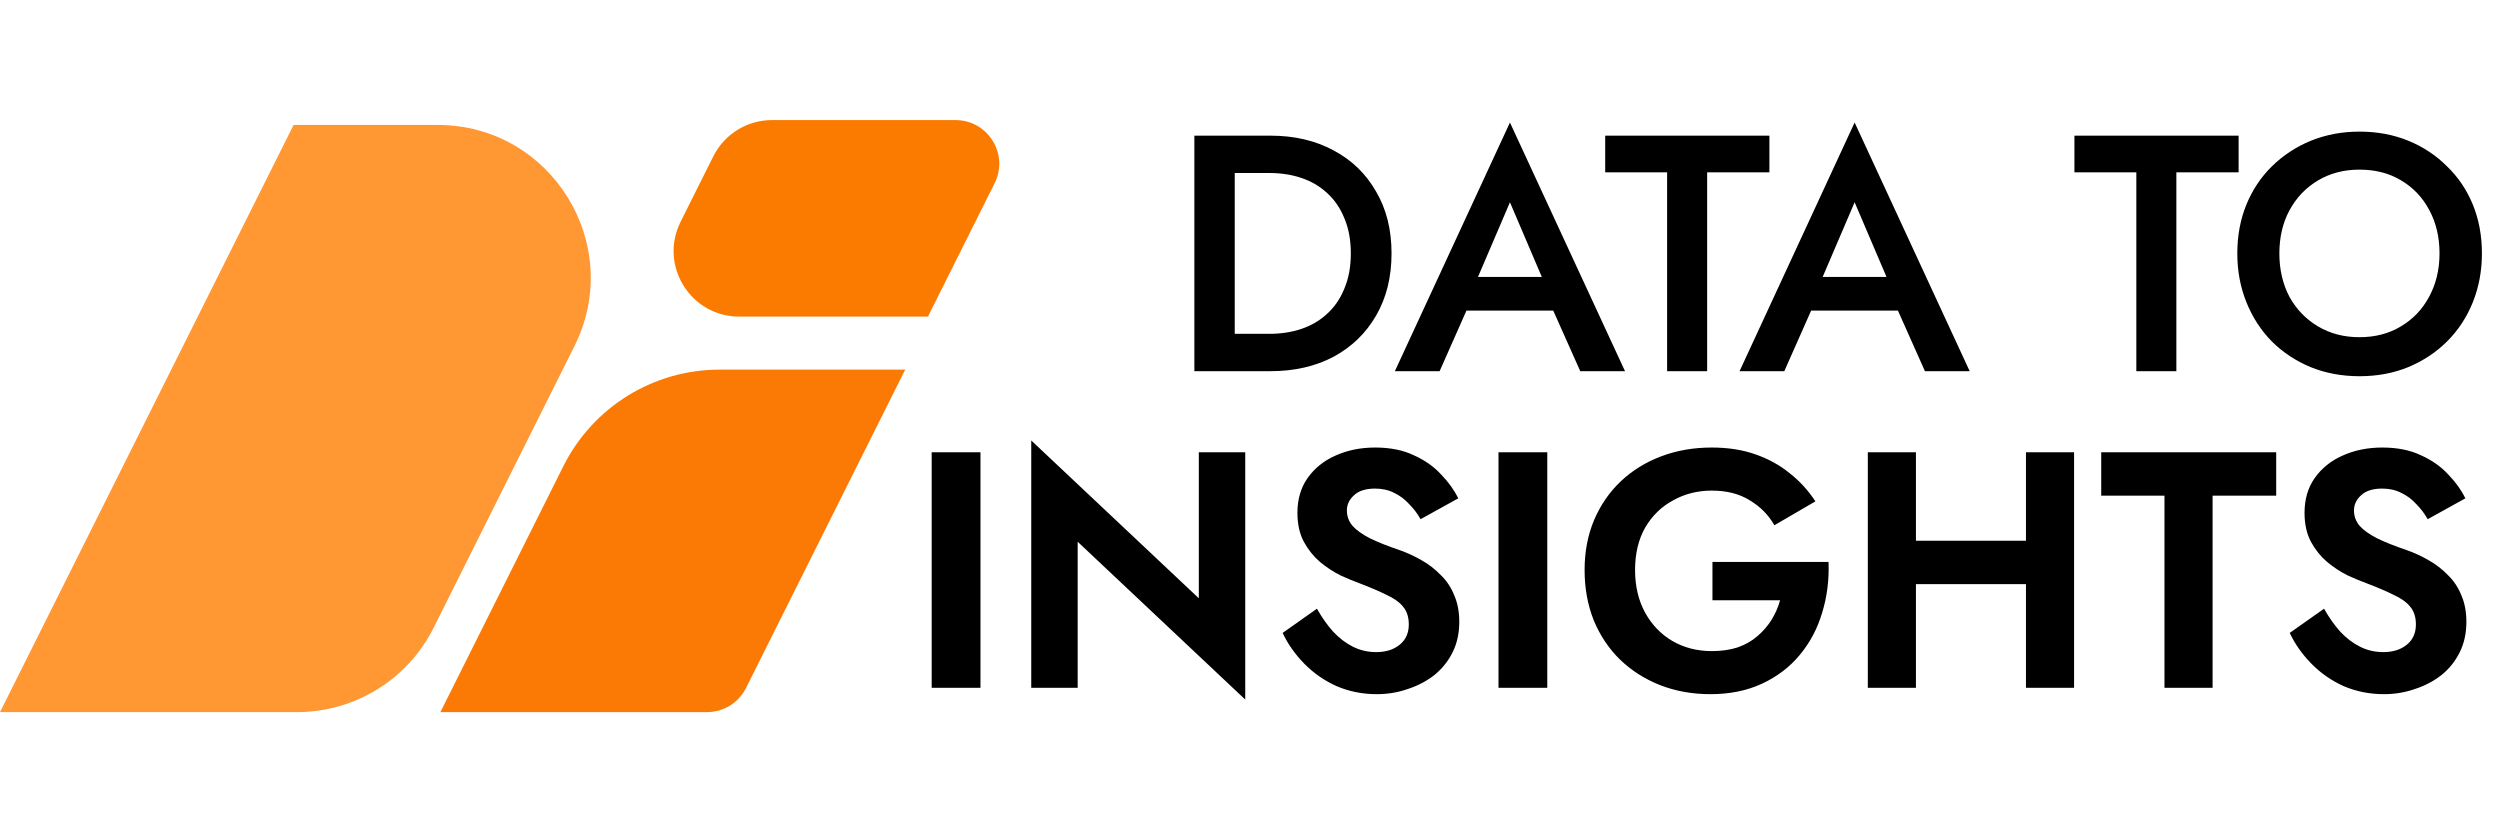
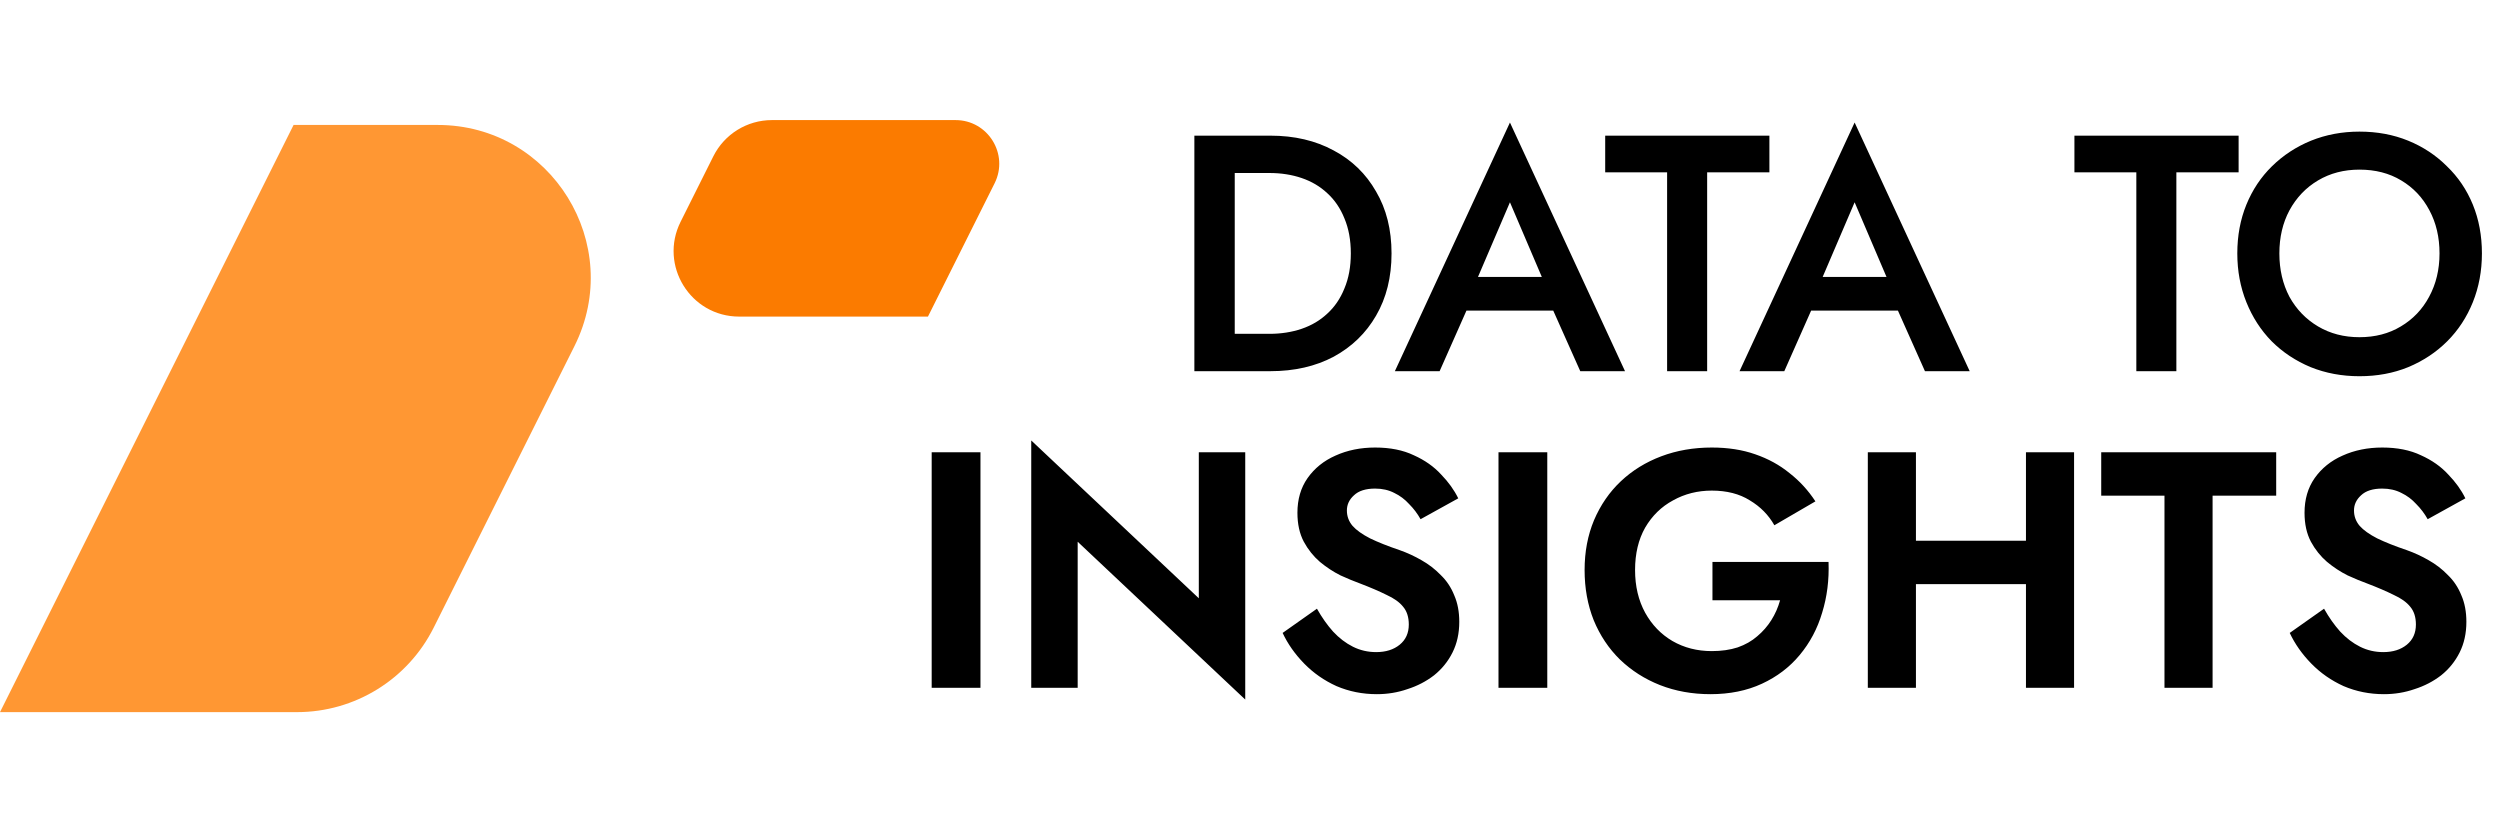
<svg xmlns="http://www.w3.org/2000/svg" width="229" height="76" viewBox="0 0 229 76" fill="none">
-   <path d="M51.604 42.701C54.314 37.281 59.854 33.857 65.915 33.857H82.919L68.337 63.02C67.659 64.375 66.274 65.231 64.759 65.231H40.339L51.604 42.701Z" fill="#FA7A05" />
  <path d="M65.342 14.317C66.358 12.284 68.436 11 70.708 11H87.528C90.501 11 92.435 14.129 91.106 16.789L85 29H67.708C63.248 29 60.347 24.306 62.342 20.317L65.342 14.317Z" fill="#FB7B00" />
  <path d="M26.892 11.446H40.097C50.504 11.446 57.273 22.399 52.619 31.707L39.726 57.492C37.355 62.235 32.507 65.231 27.204 65.231H0L26.892 11.446Z" fill="#FF9733" />
  <path d="M109.404 12.426H113.102V34H109.404V12.426ZM116.369 34H111.654V30.579H116.277C117.345 30.579 118.332 30.425 119.236 30.117C120.14 29.808 120.921 29.346 121.578 28.73C122.256 28.113 122.78 27.343 123.15 26.418C123.54 25.494 123.736 24.425 123.736 23.213C123.736 22 123.54 20.932 123.15 20.007C122.78 19.083 122.256 18.312 121.578 17.696C120.921 17.079 120.14 16.617 119.236 16.309C118.332 16.001 117.345 15.847 116.277 15.847H111.654V12.426H116.369C118.568 12.426 120.499 12.878 122.164 13.782C123.828 14.665 125.123 15.919 126.047 17.542C126.992 19.145 127.465 21.035 127.465 23.213C127.465 25.391 126.992 27.291 126.047 28.915C125.123 30.517 123.828 31.771 122.164 32.675C120.499 33.558 118.568 34 116.369 34ZM132.67 28.452L133.349 25.37H143.365L144.074 28.452H132.67ZM138.311 18.528L134.92 26.449L134.859 27.25L131.869 34H127.77L138.311 11.223L148.851 34H144.752L141.824 27.435L141.732 26.541L138.311 18.528ZM147.036 15.785V12.426H162.077V15.785H156.375V34H152.707V15.785H147.036ZM164.244 28.452L164.922 25.37H174.938L175.647 28.452H164.244ZM169.884 18.528L166.493 26.449L166.432 27.25L163.442 34H159.343L169.884 11.223L180.424 34H176.325L173.397 27.435L173.305 26.541L169.884 18.528ZM190.017 15.785V12.426H205.057V15.785H199.355V34H195.688V15.785H190.017ZM208.79 23.213C208.79 24.692 209.098 26.017 209.714 27.189C210.351 28.339 211.225 29.243 212.334 29.901C213.444 30.558 214.707 30.887 216.125 30.887C217.563 30.887 218.827 30.558 219.916 29.901C221.026 29.243 221.889 28.339 222.505 27.189C223.142 26.017 223.46 24.692 223.46 23.213C223.46 21.733 223.152 20.418 222.536 19.268C221.919 18.096 221.056 17.182 219.947 16.525C218.858 15.867 217.584 15.538 216.125 15.538C214.707 15.538 213.444 15.867 212.334 16.525C211.225 17.182 210.351 18.096 209.714 19.268C209.098 20.418 208.79 21.733 208.79 23.213ZM204.937 23.213C204.937 21.59 205.215 20.1 205.769 18.744C206.324 17.388 207.105 16.216 208.112 15.23C209.139 14.223 210.331 13.443 211.687 12.888C213.064 12.333 214.543 12.056 216.125 12.056C217.748 12.056 219.238 12.333 220.594 12.888C221.95 13.443 223.132 14.223 224.138 15.23C225.166 16.216 225.957 17.388 226.512 18.744C227.066 20.1 227.344 21.59 227.344 23.213C227.344 24.815 227.066 26.305 226.512 27.682C225.957 29.058 225.176 30.25 224.169 31.257C223.162 32.264 221.971 33.055 220.594 33.63C219.238 34.185 217.748 34.462 216.125 34.462C214.522 34.462 213.033 34.185 211.656 33.63C210.279 33.055 209.088 32.264 208.081 31.257C207.095 30.25 206.324 29.058 205.769 27.682C205.215 26.305 204.937 24.815 204.937 23.213Z" fill="black" />
  <path d="M85.342 41.426H89.811V63H85.342V41.426ZM109.811 41.426H114.064V64.079L98.715 49.624V63H94.462V40.347L109.811 54.802V41.426ZM120.632 55.757C121.084 56.559 121.577 57.257 122.111 57.853C122.666 58.449 123.272 58.911 123.929 59.24C124.587 59.569 125.296 59.733 126.056 59.733C126.939 59.733 127.659 59.507 128.213 59.055C128.768 58.603 129.046 57.986 129.046 57.206C129.046 56.528 128.871 55.983 128.522 55.572C128.193 55.161 127.689 54.802 127.011 54.493C126.354 54.165 125.542 53.815 124.577 53.446C124.063 53.261 123.467 53.014 122.789 52.706C122.131 52.377 121.505 51.966 120.909 51.473C120.313 50.959 119.82 50.343 119.43 49.624C119.039 48.884 118.844 48.001 118.844 46.973C118.844 45.74 119.152 44.682 119.769 43.799C120.406 42.895 121.258 42.206 122.327 41.734C123.416 41.241 124.628 40.994 125.963 40.994C127.34 40.994 128.522 41.23 129.508 41.703C130.515 42.155 131.347 42.741 132.004 43.46C132.682 44.158 133.206 44.888 133.576 45.648L130.124 47.559C129.837 47.045 129.487 46.583 129.076 46.172C128.686 45.74 128.234 45.401 127.72 45.155C127.207 44.888 126.621 44.754 125.963 44.754C125.101 44.754 124.453 44.96 124.022 45.371C123.59 45.761 123.375 46.223 123.375 46.758C123.375 47.292 123.549 47.764 123.899 48.175C124.248 48.566 124.782 48.946 125.501 49.316C126.22 49.665 127.124 50.025 128.213 50.394C128.912 50.641 129.58 50.949 130.217 51.319C130.874 51.689 131.46 52.141 131.974 52.675C132.508 53.189 132.919 53.805 133.206 54.524C133.515 55.223 133.669 56.035 133.669 56.959C133.669 58.007 133.463 58.942 133.052 59.764C132.641 60.586 132.076 61.284 131.357 61.86C130.638 62.414 129.826 62.836 128.922 63.123C128.039 63.431 127.104 63.586 126.118 63.586C124.803 63.586 123.57 63.339 122.419 62.846C121.289 62.332 120.303 61.644 119.46 60.781C118.618 59.918 117.96 58.983 117.488 57.976L120.632 55.757ZM137.262 41.426H141.731V63H137.262V41.426ZM156.861 54.987V51.473H167.494C167.555 53.117 167.36 54.668 166.908 56.127C166.477 57.586 165.788 58.88 164.843 60.01C163.919 61.12 162.768 61.993 161.391 62.63C160.015 63.267 158.443 63.586 156.676 63.586C155.011 63.586 153.47 63.308 152.053 62.753C150.655 62.199 149.433 61.418 148.385 60.411C147.358 59.404 146.556 58.202 145.981 56.805C145.426 55.408 145.149 53.877 145.149 52.213C145.149 50.548 145.437 49.028 146.012 47.651C146.608 46.254 147.43 45.062 148.477 44.076C149.525 43.09 150.758 42.33 152.176 41.795C153.594 41.261 155.135 40.994 156.799 40.994C158.278 40.994 159.604 41.2 160.775 41.611C161.967 42.021 163.015 42.597 163.919 43.336C164.843 44.056 165.634 44.919 166.292 45.925L162.532 48.114C161.997 47.169 161.248 46.408 160.282 45.833C159.337 45.237 158.176 44.939 156.799 44.939C155.505 44.939 154.323 45.237 153.255 45.833C152.186 46.408 151.334 47.24 150.697 48.329C150.08 49.418 149.772 50.713 149.772 52.213C149.772 53.692 150.08 54.997 150.697 56.127C151.313 57.236 152.145 58.099 153.193 58.716C154.261 59.332 155.463 59.641 156.799 59.641C157.683 59.641 158.474 59.528 159.172 59.301C159.871 59.055 160.467 58.716 160.96 58.284C161.474 57.853 161.905 57.36 162.254 56.805C162.604 56.25 162.871 55.644 163.056 54.987H156.861ZM172.541 53.507V49.531H188.383V53.507H172.541ZM185.578 41.426H189.985V63H185.578V41.426ZM171.092 41.426H175.5V63H171.092V41.426ZM192.472 45.401V41.426H208.499V45.401H202.673V63H198.266V45.401H192.472ZM212.883 55.757C213.335 56.559 213.828 57.257 214.362 57.853C214.917 58.449 215.523 58.911 216.181 59.24C216.838 59.569 217.547 59.733 218.307 59.733C219.191 59.733 219.91 59.507 220.465 59.055C221.019 58.603 221.297 57.986 221.297 57.206C221.297 56.528 221.122 55.983 220.773 55.572C220.444 55.161 219.941 54.802 219.263 54.493C218.605 54.165 217.794 53.815 216.828 53.446C216.314 53.261 215.718 53.014 215.04 52.706C214.383 52.377 213.756 51.966 213.16 51.473C212.564 50.959 212.071 50.343 211.681 49.624C211.29 48.884 211.095 48.001 211.095 46.973C211.095 45.74 211.403 44.682 212.02 43.799C212.657 42.895 213.509 42.206 214.578 41.734C215.667 41.241 216.879 40.994 218.215 40.994C219.591 40.994 220.773 41.23 221.759 41.703C222.766 42.155 223.598 42.741 224.256 43.46C224.934 44.158 225.458 44.888 225.827 45.648L222.376 47.559C222.088 47.045 221.739 46.583 221.328 46.172C220.937 45.74 220.485 45.401 219.971 45.155C219.458 44.888 218.872 44.754 218.215 44.754C217.352 44.754 216.705 44.96 216.273 45.371C215.842 45.761 215.626 46.223 215.626 46.758C215.626 47.292 215.8 47.764 216.15 48.175C216.499 48.566 217.033 48.946 217.752 49.316C218.472 49.665 219.376 50.025 220.465 50.394C221.163 50.641 221.831 50.949 222.468 51.319C223.125 51.689 223.711 52.141 224.225 52.675C224.759 53.189 225.17 53.805 225.458 54.524C225.766 55.223 225.92 56.035 225.92 56.959C225.92 58.007 225.714 58.942 225.303 59.764C224.893 60.586 224.327 61.284 223.608 61.86C222.889 62.414 222.078 62.836 221.174 63.123C220.29 63.431 219.355 63.586 218.369 63.586C217.054 63.586 215.821 63.339 214.67 62.846C213.54 62.332 212.554 61.644 211.712 60.781C210.869 59.918 210.212 58.983 209.739 57.976L212.883 55.757Z" fill="black" />
</svg>